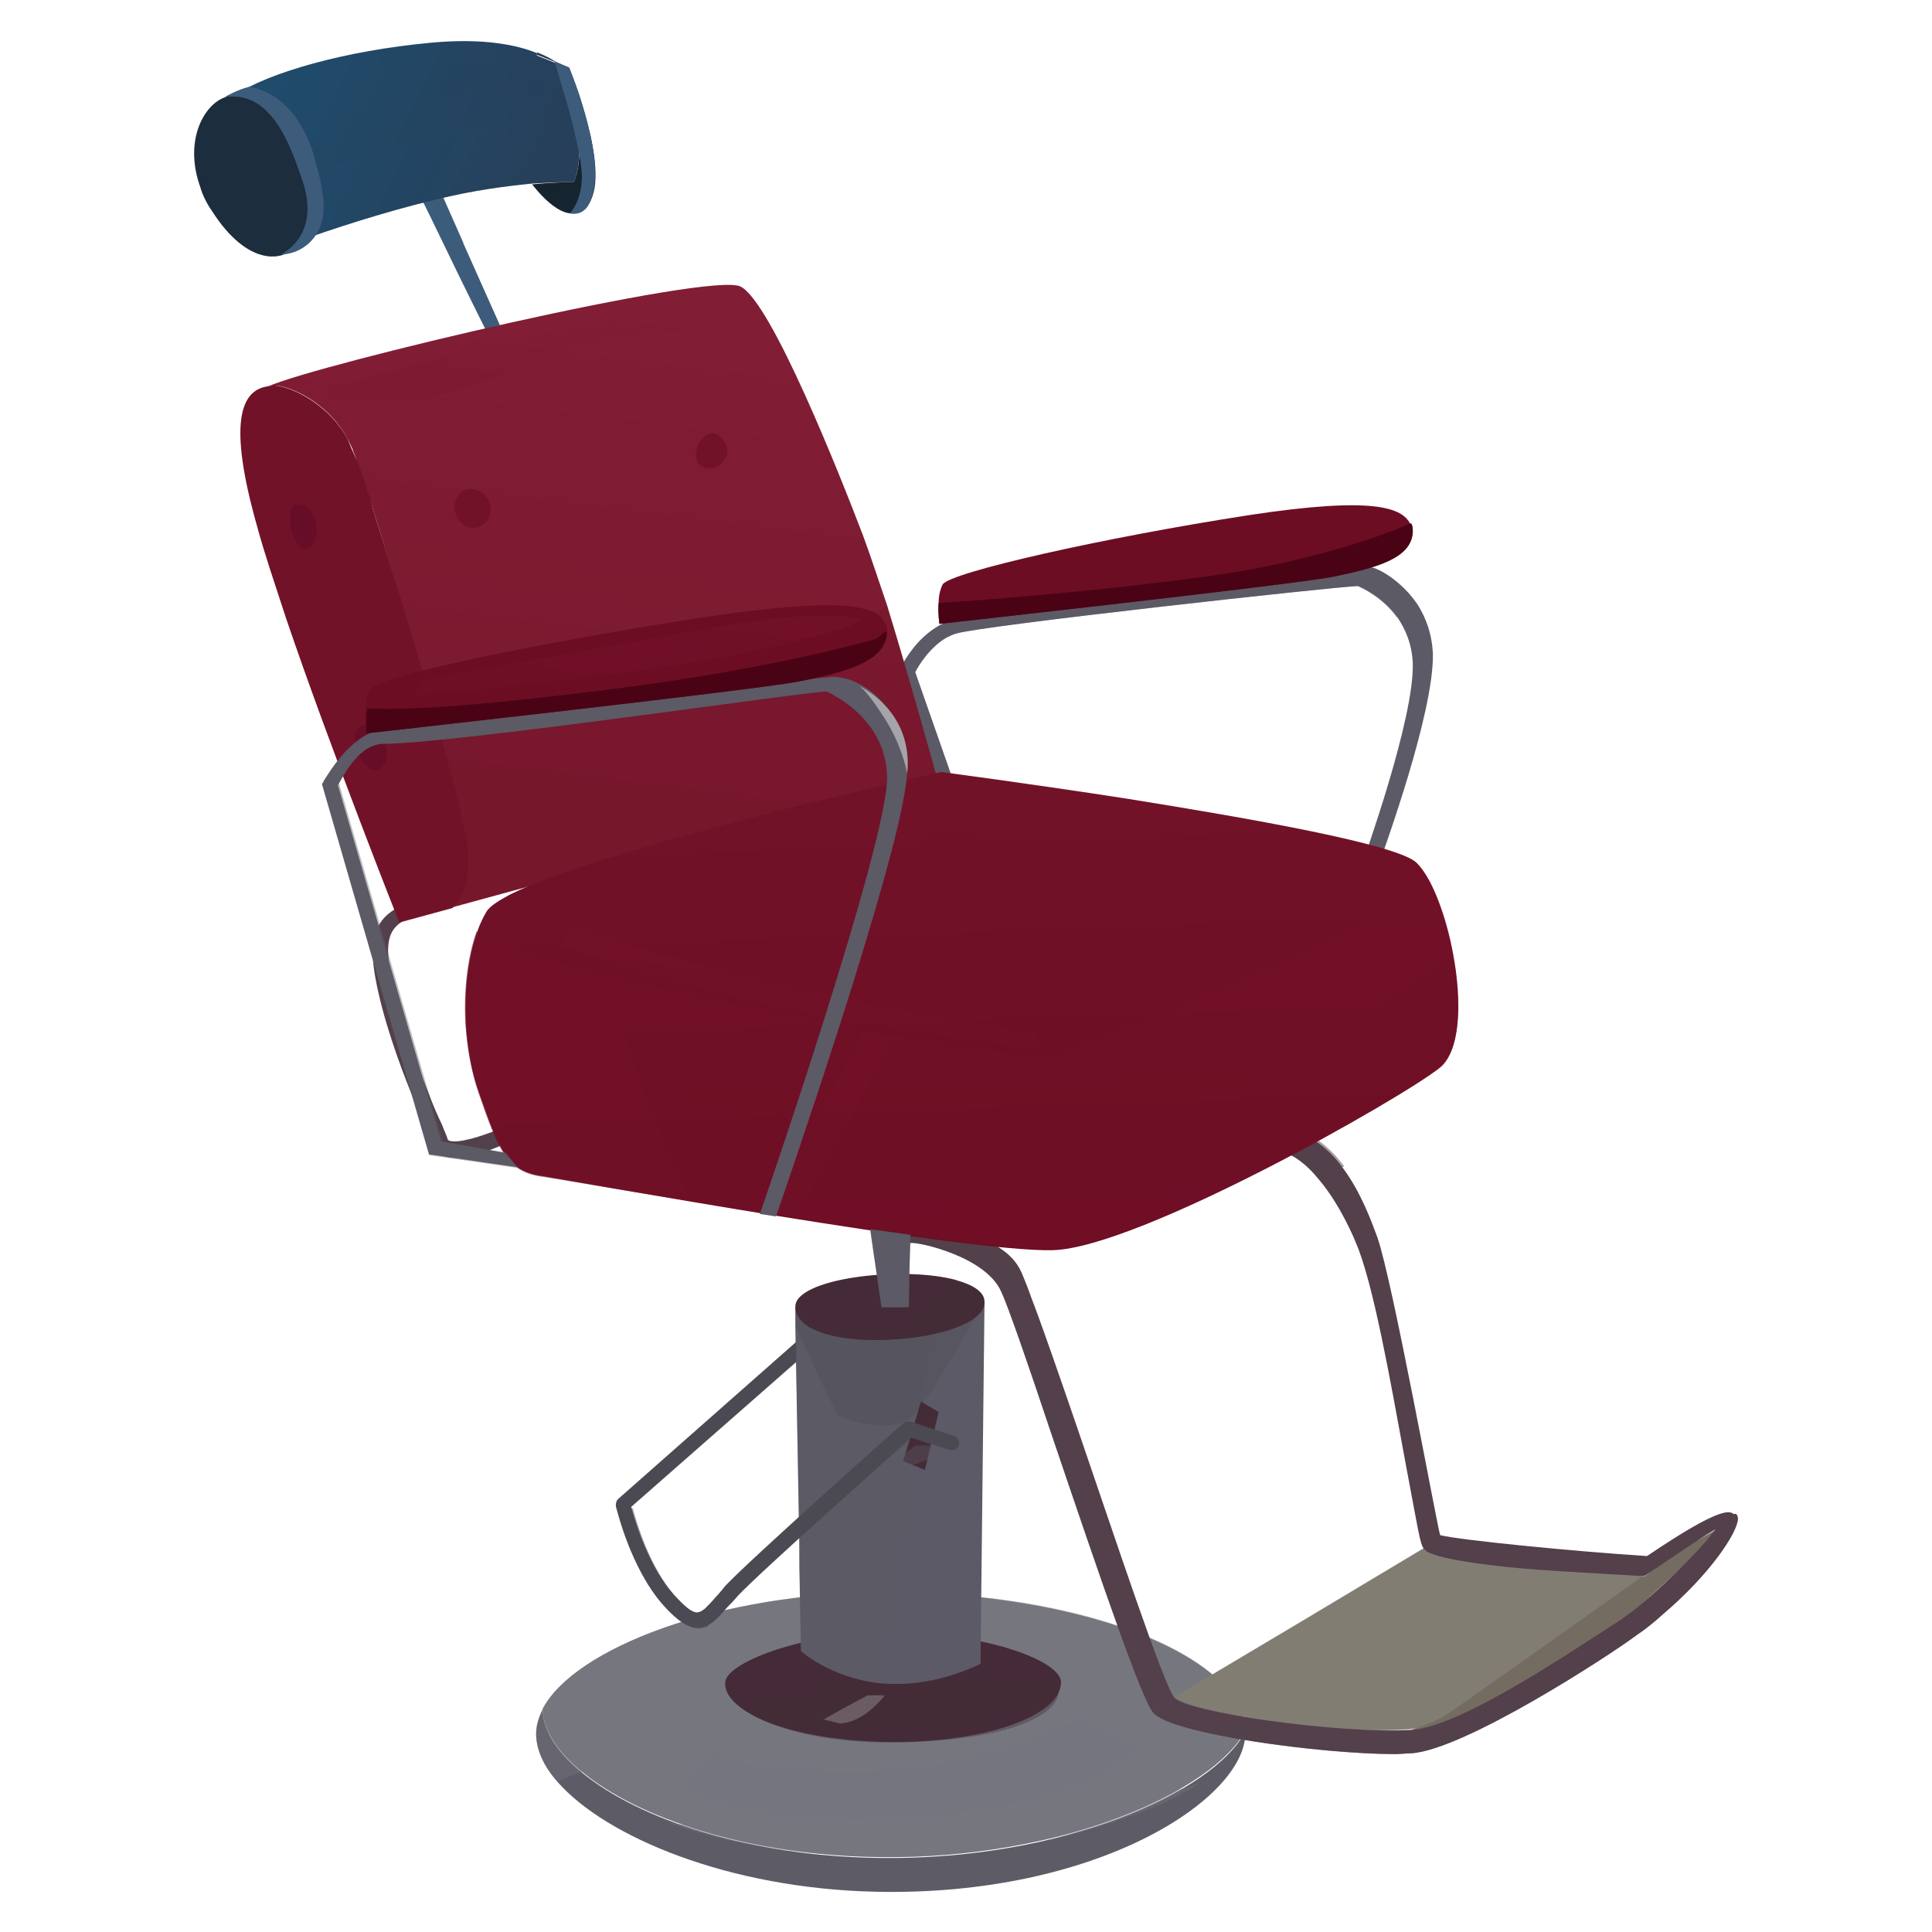
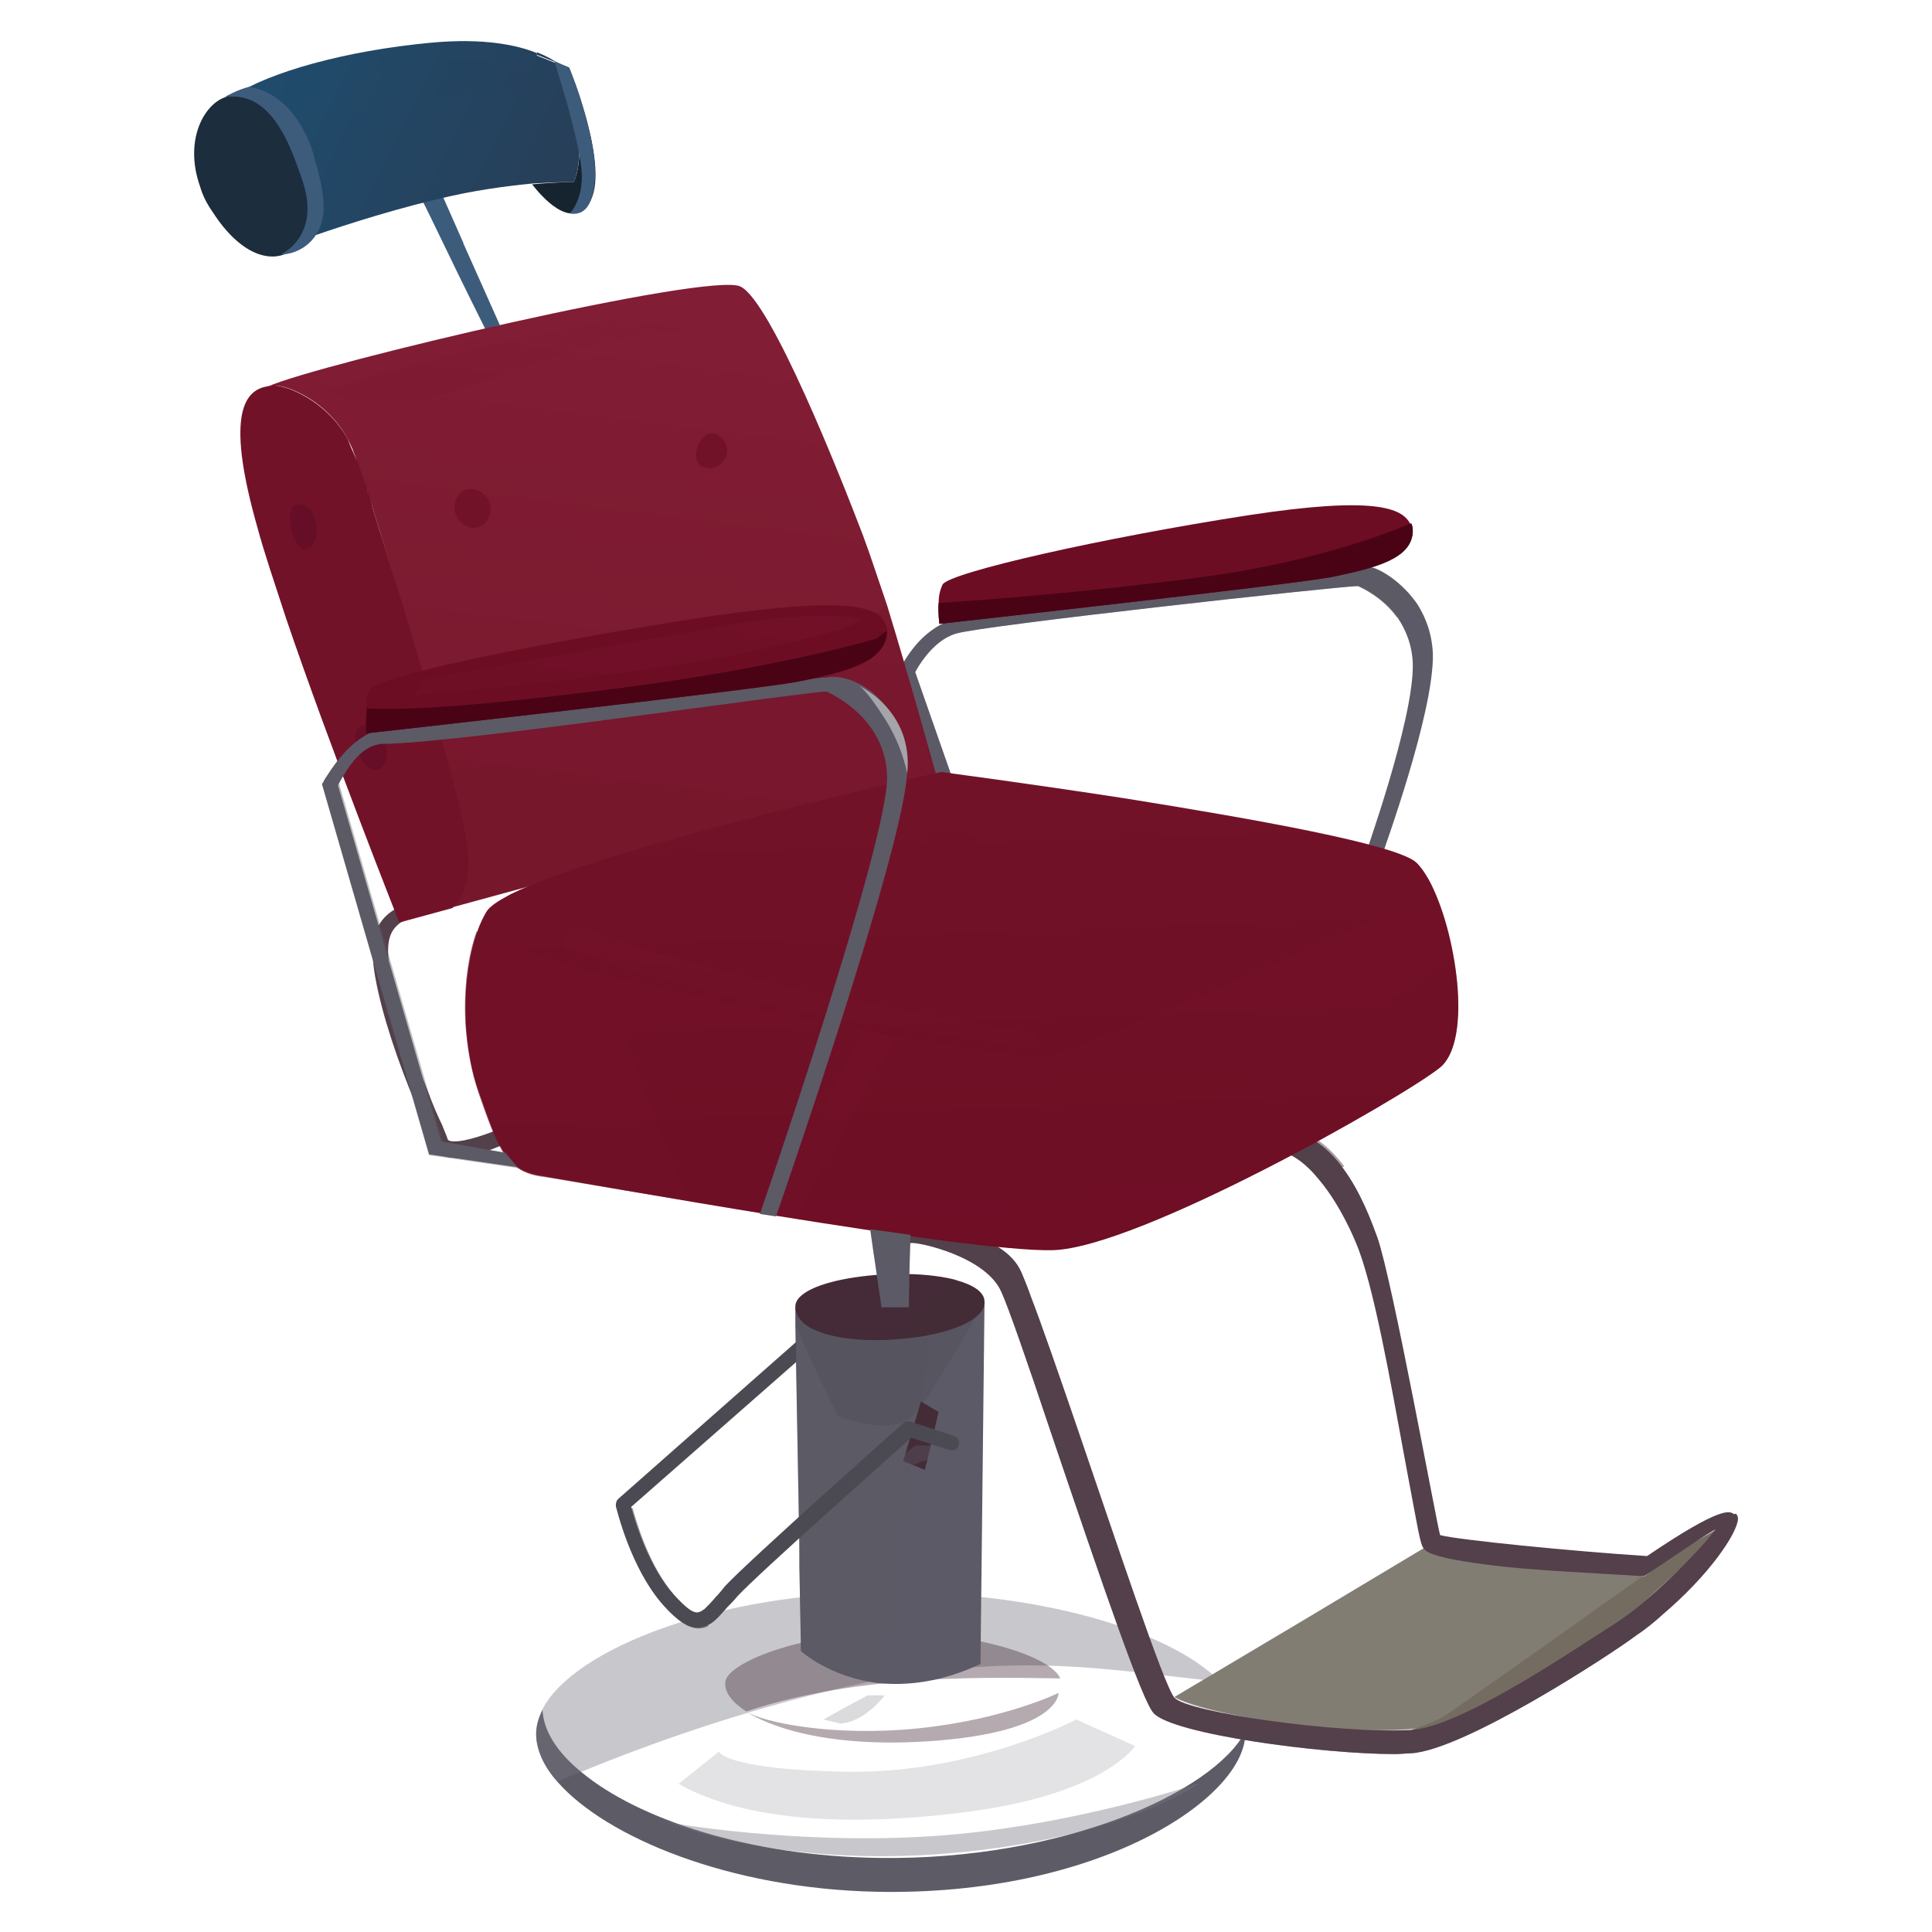
<svg xmlns="http://www.w3.org/2000/svg" version="1.1" id="Layer_1" x="0px" y="0px" viewBox="0 0 24 24" style="enable-background:new 0 0 24 24;" xml:space="preserve">
  <style type="text/css"> .st0{fill:#DF2024;} .st1{fill:#FFFFFF;} .st2{display:none;} .st3{display:inline;fill:#DF2024;} .st4{display:none;opacity:0.97;fill:url(#SVGID_1_);} .st5{fill:url(#SVGID_2_);} .st6{opacity:0.3;fill:url(#SVGID_3_);} .st7{fill:#7F999E;} .st8{opacity:0.4;fill:#7F999E;} .st9{fill:#D23028;} .st10{fill:#60757A;} .st11{opacity:0.4;fill:#66423F;} .st12{fill:#74888C;} .st13{fill:#94AFB3;} .st14{opacity:0.3;fill:#D23028;} .st15{opacity:0.5;fill:#D23028;} .st16{opacity:0.2;fill:#D23028;} .st17{fill:#5D5C66;} .st18{fill:#76767F;} .st19{opacity:0.4;fill:#76767F;} .st20{fill:#442C37;} .st21{opacity:0.4;fill:#442C37;} .st22{fill:#827D73;} .st23{opacity:0.3;fill:#827D73;} .st24{fill:#756C61;} .st25{fill:#5C5A66;} .st26{opacity:0.4;fill:#5C5A66;} .st27{opacity:0.3;fill:#5C5A66;} .st28{opacity:0.3;fill:#4B4A53;} .st29{fill:#53404A;} .st30{opacity:0.5;fill:#53404A;} .st31{fill:#3D5C7C;} .st32{opacity:0.5;fill:#3D5C7C;} .st33{fill:#1C2D3D;} .st34{opacity:0.4;fill:#1C2D3D;} .st35{fill:url(#SVGID_4_);} .st36{fill:url(#SVGID_5_);} .st37{fill:#721229;} .st38{opacity:0.3;fill:#721229;} .st39{fill:#6D0D24;} .st40{fill:#660D27;} .st41{fill:url(#SVGID_6_);} .st42{opacity:0.1;fill:url(#SVGID_7_);} .st43{fill:#4A0315;} .st44{opacity:0.2;fill:#721229;} .st45{opacity:0.15;fill:#721229;} .st46{fill:#162430;} .st47{fill:#283D56;} .st48{opacity:0.3;fill:url(#SVGID_8_);} .st49{opacity:0.4;fill:#3D5C7C;} .st50{opacity:0.3;fill:url(#SVGID_9_);} .st51{opacity:0.2;fill:url(#SVGID_10_);} .st52{opacity:0.2;fill:#76767F;} .st53{opacity:0.6;fill:#4B4A53;} .st54{opacity:0.2;fill:url(#SVGID_11_);} .st55{fill:#A5A4A9;} .st56{opacity:0.4;fill:#A5A4A9;} .st57{fill:#4B4A53;} .st58{fill:url(#SVGID_12_);} .st59{opacity:0.4;fill:#6D6463;} .st60{fill:url(#SVGID_13_);} .st61{fill:#928885;} .st62{fill:#612D20;} .st63{opacity:0.3;fill:url(#SVGID_14_);} .st64{fill:#B35524;} .st65{opacity:0.4;fill:#D36B2B;} .st66{fill:#745748;} .st67{opacity:0.4;fill:#928885;} .st68{fill:#48ACB6;} .st69{fill:#42A7AC;} .st70{fill:#335E5D;} .st71{fill:#53BEBE;} .st72{fill:#5C5C65;} .st73{fill:#38383D;} .st74{fill:#75757C;} .st75{fill:#4D4D54;} .st76{fill:url(#SVGID_15_);} .st77{fill:url(#SVGID_16_);} .st78{fill:#8B1C1C;} .st79{opacity:0.2;fill:#CF3128;} .st80{opacity:0.3;fill:#CF3128;} .st81{opacity:0.2;fill:#A12625;} .st82{opacity:0.3;fill:#5C5C65;} .st83{opacity:0.5;fill:#38383D;} .st84{fill:#07727C;} .st85{opacity:0.5;fill:#07727C;} .st86{fill:#C9998B;} .st87{opacity:0.5;fill:#C9998B;} .st88{opacity:0.5;fill:#593630;} .st89{fill:#0D877B;} .st90{fill:#065E51;} .st91{fill:#69384A;} .st92{opacity:0.4;fill:#AF8279;} .st93{opacity:0.3;fill:#C9998B;} .st94{fill:#FF5B00;} .st95{fill:#F5925F;} .st96{opacity:0.3;fill:#FF5B00;} .st97{opacity:0.4;fill:#69384A;} .st98{opacity:0.3;fill:#07727C;} .st99{opacity:0.1;fill:#0D877B;} .st100{opacity:0.2;fill:#119A86;} .st101{opacity:0.6;fill:#C9998B;} .st102{fill:#7F8B8B;} .st103{opacity:0.5;fill:#7F8B8B;} .st104{fill:url(#SVGID_17_);} .st105{opacity:0.5;fill:url(#SVGID_18_);} .st106{opacity:0.3;fill:url(#SVGID_19_);} .st107{opacity:0.5;fill:url(#SVGID_20_);} .st108{fill:url(#SVGID_21_);} .st109{fill:#C57B25;} .st110{opacity:0.3;fill:#D29340;} .st111{fill:#D29340;} .st112{opacity:0.2;fill:#D29340;} .st113{opacity:0.3;fill:#C57B25;} .st114{opacity:0.5;fill:#D29340;} .st115{opacity:0.3;fill:url(#SVGID_22_);} .st116{opacity:0.3;fill:url(#SVGID_23_);} .st117{opacity:0.4;fill:url(#SVGID_24_);} .st118{fill:url(#SVGID_25_);} .st119{opacity:0.5;fill:url(#SVGID_26_);} .st120{opacity:0.5;fill:url(#SVGID_27_);} .st121{opacity:0.5;fill:url(#SVGID_28_);} .st122{opacity:0.5;fill:url(#SVGID_29_);} .st123{opacity:0.5;fill:url(#SVGID_30_);} .st124{fill:#292B4C;} .st125{opacity:0.5;fill:url(#SVGID_31_);} .st126{opacity:0.4;fill:url(#SVGID_32_);} .st127{opacity:0.4;fill:url(#SVGID_33_);} .st128{opacity:0.4;fill:url(#SVGID_34_);} .st129{opacity:0.4;fill:url(#SVGID_35_);} .st130{fill:#DEC1B7;} .st131{opacity:0.7;fill:#DEC1B7;} .st132{fill:#003D3F;} .st133{fill:#7A243D;} .st134{fill:#561128;} .st135{opacity:0.4;fill:#DEC1B7;} .st136{opacity:0.4;fill:#7A243D;} .st137{opacity:0.2;fill:#7A243D;} .st138{opacity:0.3;fill:#003D3F;} .st139{opacity:0.4;fill:#003D3F;} .st140{fill:url(#SVGID_36_);} .st141{opacity:0.4;fill:url(#SVGID_37_);} .st142{fill:#00907A;} .st143{fill:#EE6539;} .st144{opacity:0.5;fill:#00907A;} .st145{opacity:0.4;fill:#00907A;} .st146{opacity:0.2;fill:#00907A;} .st147{opacity:0.3;fill:#00907A;} .st148{opacity:0.4;fill:#EE6539;} .st149{opacity:0.3;fill:url(#SVGID_38_);} .st150{opacity:0.4;fill:url(#SVGID_39_);} .st151{opacity:0.2;fill:url(#SVGID_40_);} .st152{fill:#01396C;} .st153{opacity:0.6;fill:#01396C;} .st154{fill:#F39176;} .st155{opacity:0.5;fill:#F39176;} .st156{opacity:0.4;fill:#01396C;} .st157{opacity:0.6;fill:#109AB4;} .st158{opacity:0.2;fill:#F39176;} .st159{opacity:0.3;fill:#01396C;} .st160{opacity:0.2;fill:#01396C;} .st161{fill:#877765;} .st162{fill:#1F3C3B;} .st163{fill:#55463A;} .st164{fill:#EBD5A0;} .st165{fill:#035F7C;} .st166{fill:#86080D;} .st167{opacity:0.5;fill:#FFFFF6;} .st168{fill:#766554;} .st169{fill:#8C7D6F;} .st170{fill:#B2A49A;} .st171{fill:url(#SVGID_41_);} .st172{opacity:0.4;fill:#793E3A;} .st173{opacity:0.3;fill:#793E3A;} .st174{fill:#5E7184;} .st175{opacity:0.4;fill:#5E7184;} .st176{fill:#86868E;} .st177{opacity:0.4;fill:#86868E;} .st178{fill:#5B5A66;} .st179{opacity:0.5;fill:#5B5A66;} .st180{fill:#D46B2B;} .st181{opacity:0.3;fill:#D46B2B;} .st182{opacity:0.2;fill:#D46B2B;} .st183{opacity:0.3;fill:#AAA2A1;} .st184{opacity:0.1;fill:#AAA2A1;} .st185{opacity:0.2;fill:#AAA2A1;} .st186{fill:#A8A5A3;} .st187{fill:#AAA2A1;} .st188{fill:#474A55;} .st189{opacity:0.5;fill:#474A55;} .st190{fill:#776B67;} .st191{opacity:0.5;fill:#AAA2A1;} .st192{opacity:0.4;fill:#AAA2A1;} .st193{opacity:0.8;fill:#AAA2A1;} .st194{fill:#5B5965;} .st195{opacity:0.3;fill:#776B67;} .st196{opacity:0.4;fill:#5B5965;} .st197{fill:#A39C9A;} .st198{fill:#514745;} .st199{opacity:0.5;fill:#5B5965;} .st200{opacity:0.5;fill:#776B67;} .st201{opacity:0.4;fill:#A39C9A;} .st202{opacity:0.3;fill:#5B5965;} .st203{fill:#3B6687;} .st204{opacity:0.5;fill:#3B6687;} .st205{fill:#F23118;} .st206{fill:#FC4526;} .st207{fill:#3E5E7A;} </style>
  <g>
    <path class="st17" d="M15.47,21.53c0,0.81-1.83,2.03-4.59,1.97c-1.83-0.04-3.35-0.68-3.95-1.36c-0.18-0.2-0.27-0.41-0.27-0.6 c0-0.1,0.03-0.2,0.08-0.3c0.01,0.26,0.18,0.53,0.49,0.78c0.69,0.57,2.06,1.04,3.7,1.06c2.26,0.03,4.14-0.81,4.54-1.57 C15.47,21.51,15.47,21.52,15.47,21.53z" />
-     <path class="st18" d="M15.47,21.5c-0.4,0.75-2.28,1.6-4.54,1.57c-1.64-0.02-3.01-0.49-3.7-1.06c-0.31-0.25-0.48-0.52-0.49-0.78 c0.39-0.75,2.18-1.45,4.28-1.45c1.83,0,3.48,0.46,4.15,1.12C15.35,21.08,15.46,21.28,15.47,21.5z" />
    <path class="st19" d="M15.16,20.89c-1.32-0.13-2.56-0.41-4.63,0.06c-1.33,0.3-2.53,0.74-3.31,1.06c-0.11,0.04-0.2,0.08-0.29,0.12 c-0.18-0.2-0.27-0.41-0.27-0.6c0-0.1,0.03-0.2,0.08-0.3c0.39-0.75,2.18-1.45,4.28-1.45C12.85,19.77,14.5,20.23,15.16,20.89z" />
    <g>
-       <path class="st20" d="M13.18,20.9c0,0.41-0.92,0.74-2.07,0.74c-0.78,0-1.48-0.15-1.84-0.38c-0.17-0.11-0.27-0.23-0.26-0.36 c0-0.23,0.92-0.62,2.07-0.62c1.08,0,1.99,0.31,2.09,0.57C13.18,20.87,13.18,20.89,13.18,20.9z" />
      <path class="st21" d="M13.17,20.85c-0.8-0.01-2.47-0.07-3.9,0.41c-0.17-0.11-0.27-0.23-0.26-0.36c0-0.23,0.92-0.62,2.07-0.62 C12.16,20.28,13.07,20.59,13.17,20.85z" />
    </g>
    <path class="st22" d="M20.42,19.58c0,0-0.66,0.51-1.31,0.96c-0.23,0.16-0.45,0.31-0.66,0.45c-0.39,0.26-0.71,0.46-0.85,0.48 c-0.25,0.03-0.87,0.05-1.71-0.07c-1.07-0.16-1.3-0.32-1.3-0.32l1.58-0.94l1.52-0.91c0,0,0.57,0.21,1.23,0.23 C19.59,19.48,20.42,19.58,20.42,19.58z" />
    <path class="st23" d="M18.45,21c-0.39,0.26-0.71,0.46-0.85,0.48c-0.25,0.03-0.87,0.05-1.71-0.07c-1.07-0.16-1.3-0.32-1.3-0.32 l1.58-0.94C16.8,20.61,17.91,20.89,18.45,21z" />
    <path class="st24" d="M17.53,21.49c0.11-0.04,0.27-0.08,0.51-0.24c0.24-0.16,2.35-1.66,2.35-1.66l0.04-0.01 c0,0,0.46-0.34,0.61-0.42c0.15-0.08,0.28-0.16,0.28-0.16s-0.26,0.31-0.45,0.49c-0.19,0.18-0.36,0.33-0.46,0.42 c-0.11,0.09-0.31,0.26-0.51,0.38c-0.2,0.13-0.75,0.48-0.98,0.61c-0.23,0.13-0.57,0.32-0.74,0.4c-0.17,0.08-0.25,0.13-0.42,0.17 C17.57,21.51,17.53,21.49,17.53,21.49z" />
    <g>
      <path class="st25" d="M12.23,16.17l-0.05,4.5c-0.49,0.23-0.91,0.27-1.25,0.24c-0.62-0.07-0.98-0.4-0.98-0.4l-0.02-1.04l0-0.29 l-0.05-2.71l0-0.23c0,0,0.14,0.21,1.09,0.26c0.24,0.01,0.44,0,0.61-0.03C12.06,16.38,12.23,16.17,12.23,16.17z" />
      <path class="st26" d="M11.58,16.47l-0.65,4.44c-0.62-0.07-0.98-0.4-0.98-0.4l-0.07-4.26c0,0,0.14,0.21,1.09,0.26 C11.22,16.51,11.42,16.5,11.58,16.47z" />
      <polygon class="st27" points="11.6,16.94 11.98,16.73 11.88,20.63 11.33,20.66 " />
      <path class="st28" d="M12.23,16.17c-0.2,0.35-0.66,1.16-0.87,1.4c-0.27,0.3-0.95,0.02-0.95,0.02s-0.32-0.63-0.52-1.12l0-0.23 c0,0,0.14,0.21,1.09,0.26c0.24,0.01,0.44,0,0.61-0.03C12.06,16.38,12.23,16.17,12.23,16.17z" />
    </g>
    <g>
      <path class="st29" d="M21.59,18.87c-0.01,0.18-0.36,0.7-0.94,1.19c-0.1,0.09-0.21,0.18-0.33,0.26c-0.32,0.24-2.13,1.42-2.79,1.46 c-0.06,0-0.13,0.01-0.2,0.01c-0.92,0-2.77-0.25-3-0.51c-0.14-0.15-0.62-1.55-1.28-3.5c-0.28-0.84-0.53-1.56-0.61-1.73 c-0.19-0.44-1.02-0.62-1.12-0.61c-0.05,0.01-0.1-0.03-0.11-0.08c-0.01-0.05,0.02-0.1,0.07-0.11c0.18-0.03,1.18,0.02,1.41,0.56 c0.02,0.05,0.06,0.14,0.11,0.28c0.14,0.36,0.36,1,0.58,1.64c0.45,1.31,1.08,3.22,1.21,3.36c0.16,0.18,2.02,0.45,2.94,0.4 c0.61-0.03,2.04-1.01,2.53-1.32c0.42-0.27,1.02-0.87,1.25-1.17c-0.19,0.1-0.87,0.58-0.89,0.58c-0.85-0.05-1.44-0.08-1.84-0.13 c-0.85-0.1-0.87-0.19-0.89-0.21c-0.05-0.05-0.07-0.22-0.24-1.12c-0.17-0.92-0.39-2.19-0.61-2.69c-0.02-0.05-0.19-0.46-0.45-0.77 c-0.16-0.2-0.36-0.36-0.58-0.38c-0.42-0.04-2.19-0.4-5.28-1.06c-0.14-0.03-0.23-0.05-0.25-0.05c-0.03-0.01-0.06-0.01-0.13-0.18 c-0.11-0.27-0.33-0.96-0.8-2.74c-0.5,0.13-2.88,0.76-3.55,0.95c-0.1,0.03-0.19,0.05-0.28,0.07c-0.58,0.15-0.78,0.2-0.67,0.81 c0.09,0.48,0.3,1.06,0.47,1.49c0.06,0.16,0.12,0.3,0.17,0.4c0.03,0.08,0.06,0.14,0.07,0.18c0,0,0,0.01,0.02,0.02 c0.11,0.04,0.42-0.06,0.61-0.14c0.05-0.02,0.1,0,0.13,0.05c0.02,0.05,0,0.1-0.05,0.13c-0.09,0.04-0.53,0.24-0.76,0.15 c-0.06-0.03-0.1-0.07-0.13-0.13c-0.01-0.04-0.04-0.1-0.07-0.17c-0.05-0.11-0.1-0.25-0.17-0.4c-0.18-0.44-0.39-1.02-0.48-1.53 c-0.14-0.79,0.24-0.88,0.81-1.03c0.09-0.02,0.18-0.05,0.28-0.07c0.75-0.21,3.62-0.96,3.65-0.97c0.02-0.01,0.05,0,0.07,0.01 c0.02,0.01,0.04,0.03,0.04,0.06c0.26,1.01,0.71,2.65,0.84,2.88c0.02,0,0.04,0.01,0.07,0.01c0.04,0.01,0.09,0.02,0.15,0.03 c3.08,0.66,4.98,0.95,5.39,0.99c0.31,0.03,0.55,0.23,0.73,0.48c0.22,0.3,0.35,0.66,0.42,0.85c0.19,0.54,0.74,3.58,0.78,3.7 c0.23,0.06,1.64,0.2,2.57,0.26c0.93-0.63,1.03-0.56,1.08-0.52C21.57,18.79,21.59,18.83,21.59,18.87z" />
    </g>
    <path class="st30" d="M6.32,14.07c0.02,0.05,0,0.1-0.05,0.13c-0.09,0.04-0.53,0.24-0.76,0.15c-0.06-0.03-0.1-0.07-0.13-0.13 c-0.01-0.04-0.04-0.1-0.07-0.17c-0.05-0.11-0.1-0.25-0.17-0.4c0.05-0.02,0.11-0.05,0.18-0.07c0.06,0.16,0.12,0.3,0.17,0.4 c0.03,0.08,0.06,0.14,0.07,0.18c0,0,0,0.01,0.02,0.02c0.11,0.04,0.42-0.06,0.61-0.14C6.24,14,6.29,14.02,6.32,14.07z" />
    <path class="st30" d="M16.7,14.49c-0.09,0.03-0.15,0.06-0.18,0.09c-0.02,0.02-0.06,0.04-0.11,0.07c-0.16-0.2-0.36-0.36-0.58-0.38 c-0.42-0.04-2.19-0.4-5.28-1.06c-0.14-0.03-0.23-0.05-0.25-0.05c-0.03-0.01-0.06-0.01-0.13-0.18c0.03,0,0.06,0,0.08,0.01 c0.05,0,0.11,0.01,0.19,0.01c0.04,0.01,0.09,0.02,0.15,0.03c3.08,0.66,4.98,0.95,5.39,0.99C16.28,14.04,16.52,14.25,16.7,14.49z" />
    <path class="st30" d="M20.65,20.06c-0.1,0.09-0.21,0.18-0.33,0.26c-0.32,0.24-2.13,1.42-2.79,1.46c-0.06,0-0.13,0.01-0.2,0.01 c-0.92,0-2.77-0.25-3-0.51c-0.14-0.15-0.62-1.55-1.28-3.5c-0.28-0.84-0.53-1.56-0.61-1.73c-0.19-0.44-1.02-0.62-1.12-0.61 c-0.05,0.01-0.1-0.03-0.11-0.08c-0.01-0.05,0.02-0.1,0.07-0.11c0.18-0.03,1.18,0.02,1.41,0.56c0.02,0.05,0.06,0.14,0.11,0.28 c-0.1,0.04-0.16,0.08-0.16,0.08s0.62,1.97,0.98,3.05c0.36,1.07,0.81,1.99,0.81,1.99s1.07,0.3,1.97,0.41 c0.9,0.11,1.42-0.05,1.42-0.05s1.39-0.62,2.1-1.06C20.15,20.36,20.41,20.21,20.65,20.06z" />
    <g>
      <path class="st20" d="M12.23,16.17c0.01,0.26-0.56,0.44-1.14,0.47c-0.59,0.04-1.19-0.08-1.21-0.4c-0.02-0.36,1.33-0.52,1.99-0.34 C12.09,15.96,12.23,16.05,12.23,16.17z" />
      <path class="st21" d="M11.88,15.9c-0.26,0.29-0.56,0.56-0.79,0.74c-0.39,0.02-0.78-0.02-1.01-0.14c-0.12-0.06-0.19-0.15-0.19-0.26 c0-0.02,0-0.03,0.01-0.05C10,15.87,11.25,15.74,11.88,15.9z" />
    </g>
    <g>
      <g>
        <path class="st25" d="M17.14,10.71h-0.21c0.01-0.04,0.64-1.78,0.62-2.47C17.54,8,17.46,7.82,17.36,7.67 c-0.18-0.25-0.44-0.37-0.49-0.39c-0.3,0.01-4.66,0.49-4.99,0.59c-0.04,0.01-0.08,0.03-0.12,0.05c-0.21,0.12-0.35,0.35-0.39,0.43 l0.49,1.4L11.58,9.7l-0.4-1.38l0.01-0.03c0.01-0.02,0.14-0.28,0.37-0.45c0.08-0.06,0.17-0.11,0.27-0.14 c0.23-0.07,1.93-0.26,2.64-0.35c0.71-0.08,2.51-0.32,2.58-0.3c0.11,0.03,0.37,0.18,0.56,0.46c0.1,0.16,0.18,0.36,0.19,0.62 C17.81,8.86,17.2,10.53,17.14,10.71z" />
      </g>
      <path class="st26" d="M17.6,7.52c-0.08,0.05-0.17,0.1-0.25,0.15c-0.18-0.25-0.44-0.37-0.49-0.39c-0.3,0.01-4.66,0.49-4.99,0.59 c-0.04,0.01-0.08,0.03-0.12,0.05c-0.07-0.03-0.14-0.06-0.2-0.07c0.08-0.06,0.17-0.11,0.27-0.14c0.23-0.07,1.93-0.26,2.64-0.35 c0.71-0.08,2.51-0.32,2.58-0.3C17.16,7.09,17.42,7.23,17.6,7.52z" />
    </g>
    <path class="st21" d="M11.32,16.04l-0.03,0.21l-1.2,0.26c-0.12-0.06-0.19-0.15-0.19-0.26c0-0.02,0-0.03,0.01-0.05L11.32,16.04z" />
    <g>
      <path class="st31" d="M6.21,4.04L6.03,4.09c0,0-0.3-0.6-0.52-1.06C5.37,2.74,5.26,2.51,5.25,2.5l0.25-0.06l0.25,0.57L6.21,4.04z" />
      <path class="st32" d="M5.76,3.02C5.68,3.01,5.59,3.01,5.51,3.02C5.37,2.74,5.26,2.51,5.25,2.5l0.25-0.06L5.76,3.02z" />
    </g>
    <g>
      <path class="st33" d="M3.81,2.85C3.8,2.9,3.77,2.95,3.74,2.99c-0.2,0.3-0.67,0.31-1.1-0.36c-0.07-0.1-0.12-0.2-0.15-0.3 C2.26,1.7,2.58,1.21,2.88,1.19c0,0,0.01,0,0.01,0c0.4-0.02,0.71,0.48,0.86,0.96C3.84,2.42,3.87,2.69,3.81,2.85z" />
      <path class="st34" d="M3.81,2.85C3.8,2.9,3.77,2.95,3.74,2.99c-0.2,0.3-0.67,0.31-1.1-0.36c-0.07-0.1-0.12-0.2-0.15-0.3 C2.82,2.3,3.47,2.23,3.7,2.08l0.05,0.07C3.84,2.42,3.87,2.69,3.81,2.85z" />
    </g>
    <linearGradient id="SVGID_1_" gradientUnits="userSpaceOnUse" x1="7.29" y1="2.837" x2="3.152" y2="0.815">
      <stop offset="1.953000e-05" style="stop-color:#283D56" />
      <stop offset="1" style="stop-color:#1F4C6D" />
    </linearGradient>
    <path style="fill:url(#SVGID_1_);" d="M7.13,2.26c0,0-0.2,0-0.52,0.02c-0.3,0.03-0.72,0.08-1.2,0.2c-0.67,0.16-1.32,0.38-1.66,0.5 C3.77,2.95,3.8,2.9,3.81,2.85C3.86,2.7,3.84,2.46,3.77,2.21C3.64,1.72,3.31,1.17,2.9,1.19C3.34,0.9,4.28,0.63,5.36,0.53 c0.65-0.06,1.07,0.03,1.31,0.13c0,0,0,0,0,0v0.03l0.25,0.1C6.95,0.8,6.96,0.81,6.96,0.81s0.06,0.14,0.12,0.35 C7.17,1.48,7.26,1.94,7.13,2.26z" />
    <linearGradient id="SVGID_2_" gradientUnits="userSpaceOnUse" x1="7.864" y1="4.092" x2="7.129" y2="10.039">
      <stop offset="0" style="stop-color:#811D35" />
      <stop offset="1" style="stop-color:#79192E" />
    </linearGradient>
    <path class="st5" d="M11.63,9.63l-6.01,1.64l-0.66,0.18c0.05-0.03,0.86-0.46,0.77-1.07C5.7,10.15,5.53,9.45,5.32,8.66 C5.1,7.88,4.85,7,4.64,6.35C4.63,6.3,4.61,6.24,4.59,6.19c0-0.01-0.01-0.03-0.02-0.05C4.57,6.12,4.56,6.1,4.55,6.08 C4.55,6.05,4.54,6.03,4.53,6.01c-0.03-0.1-0.07-0.2-0.1-0.28C4.43,5.72,4.42,5.71,4.42,5.69C4.41,5.65,4.39,5.62,4.38,5.58 C4.35,5.51,4.32,5.46,4.3,5.42C4.05,4.98,3.58,4.79,3.42,4.79c-0.03,0-0.06,0-0.09,0.01C3.96,4.52,8.83,3.37,9.2,3.56 c0.38,0.19,1.23,2.33,1.52,3.09c0.09,0.24,0.19,0.55,0.3,0.87C11.32,8.5,11.63,9.63,11.63,9.63z" />
    <path class="st37" d="M5.62,11.28l-0.66,0.18l0,0c0,0-0.86-2.17-1.41-3.79C3.41,7.24,3.28,6.86,3.2,6.56C2.82,5.23,3,4.85,3.32,4.8 c0.03-0.01,0.06-0.01,0.09-0.01c0.16,0,0.63,0.19,0.89,0.63c0.02,0.03,0.04,0.09,0.07,0.16C4.39,5.62,4.4,5.65,4.42,5.69 c0,0.01,0.01,0.03,0.02,0.04c0.03,0.08,0.06,0.17,0.1,0.28c0.01,0.02,0.02,0.04,0.02,0.06C4.56,6.1,4.57,6.12,4.58,6.14 c0.01,0.02,0.01,0.03,0.02,0.05C4.61,6.24,4.63,6.3,4.64,6.35c0.21,0.65,0.48,1.54,0.7,2.31c0.22,0.78,0.4,1.45,0.44,1.69 C5.88,10.84,5.78,11.12,5.62,11.28z" />
    <path class="st38" d="M11.63,9.63l-6.01,1.64l-0.66,0.18l0,0c0,0-0.86-2.17-1.41-3.79c0.57,0.46,1.1,0.81,1.76,0.99 c0,0,0.01,0,0.01,0c0,0,0.01,0,0.01,0C6.21,8.9,7.46,8.8,7.46,8.8s1.85-0.38,2.51-0.63c0.31-0.12,0.7-0.39,1.04-0.64 C11.32,8.5,11.63,9.63,11.63,9.63z" />
    <path class="st39" d="M17.55,6.61c-0.02,0.32-0.42,0.44-1.02,0.56c-0.54,0.1-4.86,0.58-4.86,0.58s-0.02-0.13-0.01-0.26 c0-0.09,0.02-0.17,0.05-0.23c0.09-0.15,1.99-0.58,3.8-0.86c1.57-0.24,1.91-0.09,2.01,0.11C17.55,6.53,17.55,6.57,17.55,6.61z" />
    <path class="st40" d="M3.67,6.27C3.52,6.31,3.64,6.91,3.83,6.81C4.02,6.72,3.94,6.21,3.67,6.27z" />
    <path class="st40" d="M4.48,9.02C4.29,9.13,4.54,9.7,4.73,9.54C4.92,9.39,4.71,8.88,4.48,9.02z" />
    <linearGradient id="SVGID_3_" gradientUnits="userSpaceOnUse" x1="11.856" y1="9.943" x2="12.046" y2="15.416">
      <stop offset="0" style="stop-color:#721229" />
      <stop offset="1" style="stop-color:#6D0D22" />
    </linearGradient>
    <path style="fill:url(#SVGID_3_);" d="M17.89,13.26c-0.47,0.38-3.74,2.24-4.81,2.27c-1.07,0.03-5.9-0.85-6.34-0.92 c-0.44-0.06-0.54-0.32-0.79-1.04c-0.22-0.62-0.22-1.45-0.02-2C5.96,11.48,6,11.4,6.04,11.33c0.04-0.07,0.15-0.14,0.3-0.22 c1.2-0.6,5.35-1.52,5.35-1.52s1.07,0.14,2.3,0.33c1.56,0.25,3.38,0.57,3.61,0.8c0.05,0.05,0.1,0.12,0.15,0.21 C18.09,11.56,18.3,12.92,17.89,13.26z" />
    <path class="st38" d="M17.89,13.26c-0.47,0.38-3.74,2.22-4.81,2.25c-0.03,0-0.06,0-0.1,0c-1.24-0.02-5.81-0.83-6.24-0.89 c-0.44-0.06-0.54-0.32-0.79-1.04C5.85,13.3,5.8,13,5.78,12.69c-0.02-0.4,0.03-0.81,0.14-1.12c0.39,0.27,1.7,0.59,3.15,0.9 c1.67,0.36,3.53,0.66,3.89,0.66c0.02,0,0.03,0,0.04,0c0.21-0.02,3.39-1.35,4.17-1.78c0.27-0.15,0.45-0.29,0.58-0.42 c0.13,0.23,0.24,0.57,0.3,0.92C18.16,12.44,18.14,13.05,17.89,13.26z" />
    <linearGradient id="SVGID_4_" gradientUnits="userSpaceOnUse" x1="10.009" y1="11.9" x2="9.935" y2="12.5">
      <stop offset="0" style="stop-color:#811D35" />
      <stop offset="1" style="stop-color:#79192E" />
    </linearGradient>
    <path style="opacity:0.1;fill:url(#SVGID_4_);" d="M7.11,11.47C6.99,11.65,7,11.77,7,11.77s0.81,0.3,2.2,0.63 c1.39,0.33,3.7,0.63,3.7,0.63l-0.03-0.19c0,0-2.15-0.33-3.59-0.7C7.84,11.79,7.11,11.47,7.11,11.47z" />
    <path class="st38" d="M13.99,9.93c-0.79,0.2-2.33,0.57-3.29,0.66c-1.23,0.12-2.82,0.13-4.36,0.53c1.2-0.6,5.35-1.52,5.35-1.52 S12.76,9.73,13.99,9.93z" />
    <path class="st43" d="M17.55,6.61c-0.02,0.32-0.42,0.44-1.02,0.56c-0.54,0.1-4.86,0.58-4.86,0.58s-0.02-0.13-0.01-0.26 c0.48-0.03,1.84-0.13,3.26-0.32c1.29-0.17,2.21-0.5,2.61-0.67C17.55,6.53,17.55,6.57,17.55,6.61z" />
    <path class="st37" d="M6.07,6.22c0.06,0.12,0.01,0.26-0.1,0.32c-0.11,0.05-0.25-0.01-0.3-0.13c-0.06-0.12-0.01-0.26,0.1-0.32 C5.87,6.04,6.01,6.1,6.07,6.22z" />
    <path class="st37" d="M8.93,5.41C8.74,5.26,8.52,5.71,8.73,5.8C8.93,5.9,9.18,5.6,8.93,5.41z" />
    <path class="st44" d="M17.89,13.26c-0.47,0.38-3.74,2.22-4.81,2.25c-1.07,0.03-5.9-0.83-6.34-0.89c-0.44-0.06-0.54-0.32-0.79-1.04 C5.85,13.3,5.8,13,5.78,12.69c0.28,0.35,0.73,0.61,0.73,0.61s2.25,0.5,3.81,0.78c1.56,0.28,2.68,0.19,2.68,0.19 s1.87-0.52,2.84-0.97c0.71-0.33,1.72-1.07,2.2-1.44C18.16,12.44,18.14,13.05,17.89,13.26z" />
    <path class="st45" d="M13.15,14.44c-0.04,0.2-0.11,0.67-0.17,1.07c-0.57-0.01-1.84-0.18-3.09-0.38c-0.12-0.02-0.24-0.04-0.36-0.06 c-0.33-0.05-0.65-0.1-0.95-0.15c-0.94-0.15-1.68-0.28-1.85-0.31c-0.44-0.06-0.54-0.32-0.79-1.04C5.85,13.3,5.8,13,5.78,12.69 c-0.02-0.4,0.03-0.81,0.14-1.12c0.25,0.17,0.87,0.36,1.66,0.56c0.45,0.11,0.96,0.23,1.49,0.34c0.55,0.12,1.12,0.23,1.66,0.33 c0.13,0.02,0.26,0.05,0.39,0.07c0.91,0.16,1.63,0.26,1.85,0.27C13.1,13.59,13.2,14.15,13.15,14.44z" />
    <polygon class="st33" points="6.67,0.62 6.67,0.65 6.67,0.65 " />
    <path class="st46" d="M7.07,0.84L6.92,0.78C6.95,0.8,6.96,0.81,6.96,0.81s0.39,0.92,0.17,1.45c0,0-0.2,0-0.52,0.03 c0.11,0.14,0.48,0.58,0.71,0.23C7.59,2.1,7.07,0.84,7.07,0.84z" />
    <path class="st47" d="M6.92,0.78C6.88,0.75,6.8,0.7,6.67,0.65v0.03L6.92,0.78z" />
    <linearGradient id="SVGID_5_" gradientUnits="userSpaceOnUse" x1="7.127" y1="2.911" x2="4.184" y2="1.473">
      <stop offset="1.953000e-05" style="stop-color:#283D56" />
      <stop offset="1" style="stop-color:#1F4C6D" />
    </linearGradient>
-     <path style="opacity:0.3;fill:url(#SVGID_5_);" d="M7.13,2.26c0,0-0.2,0-0.52,0.02c-0.3,0.03-0.72,0.08-1.2,0.2 c-0.67,0.16-1.32,0.38-1.66,0.5C3.77,2.95,3.8,2.9,3.81,2.85C3.86,2.7,3.84,2.46,3.77,2.21c0.29-0.12,0.68-0.26,1.18-0.39 c1.37-0.36,1.8-0.32,1.8-0.32S6.94,1.4,7.08,1.16C7.17,1.48,7.26,1.94,7.13,2.26z" />
    <g>
      <path class="st31" d="M7.39,2.22C7.36,2.73,7.11,2.65,7.08,2.65c0,0,0.19-0.19,0.14-0.58C7.2,1.87,7.12,1.57,7.05,1.3 C6.96,1.01,6.89,0.76,6.89,0.76l0.18,0.08c0,0,0.06,0.14,0.13,0.35C7.29,1.48,7.41,1.9,7.39,2.22z" />
      <path class="st49" d="M7.39,2.22C7.36,2.73,7.11,2.65,7.08,2.65c0,0,0.19-0.19,0.14-0.58C7.2,1.87,7.12,1.57,7.05,1.3 C7.1,1.26,7.15,1.22,7.19,1.19C7.29,1.48,7.41,1.9,7.39,2.22z" />
    </g>
    <g>
      <path class="st31" d="M4.01,2.7C3.95,3.02,3.69,3.16,3.49,3.16c0,0,0.5-0.22,0.27-0.91C3.74,2.19,3.72,2.13,3.7,2.08 C3.52,1.57,3.28,1.18,2.86,1.2H2.8c0,0,0.16-0.09,0.29-0.12c0,0,0.51,0.02,0.78,0.76C3.88,1.88,3.9,1.93,3.91,1.98 C4,2.28,4.04,2.52,4.01,2.7z" />
      <path class="st49" d="M4.01,2.7C3.95,3.02,3.69,3.16,3.49,3.16c0,0,0.5-0.22,0.27-0.91C3.74,2.19,3.72,2.13,3.7,2.08 c0.05-0.07,0.1-0.14,0.16-0.24C3.88,1.88,3.9,1.93,3.91,1.98C4,2.28,4.04,2.52,4.01,2.7z" />
    </g>
    <linearGradient id="SVGID_6_" gradientUnits="userSpaceOnUse" x1="6.691" y1="1.893" x2="3.951" y2="0.554">
      <stop offset="1.953000e-05" style="stop-color:#283D56" />
      <stop offset="1" style="stop-color:#1F4C6D" />
    </linearGradient>
    <path style="opacity:0.3;fill:url(#SVGID_6_);" d="M3.61,1.16c0,0,0.25,0.11,0.35,0.36c0,0,1.44-0.43,2.8-0.35L6.51,0.84 C6.51,0.84,5.68,0.42,3.61,1.16z" />
    <path class="st38" d="M8.58,14.92c-0.94-0.15-1.68-0.28-1.85-0.31c-0.44-0.06-0.54-0.32-0.79-1.04C5.85,13.3,5.8,13,5.78,12.69 c-0.02-0.4,0.03-0.81,0.14-1.12c0.25,0.17,0.87,0.36,1.66,0.56C7.76,13.08,8.25,14.22,8.58,14.92z" />
    <path class="st38" d="M11.12,12.87l-1.23,2.26c-0.12-0.02-0.24-0.04-0.36-0.06l1.2-2.27C10.86,12.83,10.99,12.85,11.12,12.87z" />
    <g>
      <path class="st25" d="M11.27,9.54c0,0.04,0,0.09-0.01,0.15c0,0,0,0,0,0c-0.12,1.1-1.56,5.24-1.62,5.42l-0.2-0.03 c0.02-0.05,1.61-4.67,1.58-5.44c-0.02-0.71-0.67-1.01-0.75-1.05C9.93,8.6,5.71,9.23,4.76,9.24c-0.02,0-0.05,0-0.07,0.01 C4.43,9.3,4.26,9.65,4.2,9.75c0,0,0,0.01,0,0.01l1.28,4.42l0.79,0.14l0.16,0.18l-1.1-0.16L4,9.74l0.02-0.03 c0-0.01,0.04-0.07,0.1-0.16c0.11-0.16,0.3-0.39,0.56-0.48C4.68,9.06,4.7,9.06,4.71,9.06c0.25-0.07,2.12-0.29,2.91-0.38 c0.69-0.08,2.18-0.22,2.59-0.26c0.06,0,0.09-0.01,0.1-0.01C10.66,8.38,11.24,8.75,11.27,9.54z" />
    </g>
    <path class="st26" d="M6.43,14.51l-1.1-0.16L4,9.74l0.02-0.03c0-0.01,0.04-0.07,0.1-0.16l0.1,0.2c0,0,0,0.01,0,0.01l1.28,4.42 l0.79,0.14L6.43,14.51z" />
    <path class="st26" d="M11.26,9.69C11.26,9.69,11.26,9.69,11.26,9.69c-0.12,1.11-1.56,5.24-1.62,5.42l-0.2-0.03 c0.02-0.05,1.61-4.67,1.58-5.44c-0.02-0.71-0.67-1.01-0.75-1.05C9.93,8.6,5.71,9.23,4.76,9.24c-0.02,0-0.05,0-0.07,0.01 C4.68,9.19,4.68,9.12,4.67,9.07C4.68,9.06,4.7,9.06,4.71,9.06c0.25-0.07,2.12-0.29,2.91-0.38c0.69-0.08,2.18-0.22,2.59-0.26 l0.81,0.75C11.02,9.16,11.13,9.4,11.26,9.69z" />
    <g>
      <path class="st39" d="M11.02,7.85c-0.02,0.36-0.46,0.49-1.12,0.62C9.3,8.58,4.55,9.11,4.55,9.11s-0.02-0.19,0-0.36 C4.55,8.68,4.57,8.61,4.6,8.56C4.69,8.4,6.67,7.99,8.66,7.68c1.77-0.27,2.25-0.17,2.34,0.07C11.01,7.78,11.02,7.81,11.02,7.85z" />
      <path class="st43" d="M11.02,7.85c-0.02,0.36-0.46,0.49-1.12,0.62C9.3,8.58,4.55,9.11,4.55,9.11S4.54,8.97,4.56,8.8 c0.4,0.02,1.16,0,3.04-0.24C9.68,8.3,10.9,7.93,10.9,7.93S11.02,7.81,11.02,7.85z" />
    </g>
    <linearGradient id="SVGID_7_" gradientUnits="userSpaceOnUse" x1="6.773" y1="3.625" x2="6.617" y2="4.882">
      <stop offset="0" style="stop-color:#811D35" />
      <stop offset="1" style="stop-color:#79192E" />
    </linearGradient>
    <path style="opacity:0.2;fill:url(#SVGID_7_);" d="M4.02,4.85c0.05,0.02,0.87-0.28,1.97-0.54C7.1,4.06,8.73,3.75,8.73,3.75 l0.51,0.03l0.09,0.25c0,0-1.61,0.09-2.37,0.38C6.2,4.7,5.33,4.95,5.33,4.95H4.27L4.02,4.85z" />
    <path class="st44" d="M9.5,11.34c0.38,0.17,0.52-0.05,0.39-0.13C9.77,11.14,9.04,11.14,9.5,11.34z" />
    <path class="st44" d="M11.99,11.9c0.03,0.18,0.62,0.09,0.65-0.06C12.67,11.68,11.96,11.74,11.99,11.9z" />
    <path class="st44" d="M11.54,10.44c0.05,0.12,0.62,0.08,0.62-0.02C12.15,10.33,11.46,10.26,11.54,10.44z" />
    <path class="st44" d="M14.28,10.98c0.02,0.17,0.6,0.13,0.6-0.06C14.89,10.79,14.27,10.82,14.28,10.98z" />
    <g>
      <polygon class="st25" points="11.31,15.34 11.3,15.69 11.29,16.24 10.95,16.24 10.86,15.62 10.81,15.27 " />
      <path class="st26" d="M11.31,15.34l-0.01,0.34c-0.13-0.03-0.29-0.06-0.44-0.06l-0.05-0.35L11.31,15.34z" />
    </g>
    <polygon class="st20" points="11.44,17.41 11.66,17.54 11.49,18.26 11.22,18.15 " />
    <path class="st19" d="M8.31,22.64c0,0,1.34,0.57,3.51,0.38c2.16-0.19,3.08-0.87,3.08-0.87s-1.61,0.55-3.33,0.66 C9.85,22.92,8.31,22.64,8.31,22.64z" />
    <path class="st52" d="M8.43,22.16c0.69,0.39,1.85,0.57,3.57,0.35c1.72-0.22,2.1-0.82,2.1-0.82l-0.73-0.33c0,0-1.25,0.66-2.8,0.65 c-1.55-0.02-1.64-0.25-1.64-0.25L8.43,22.16z" />
    <path class="st21" d="M9.27,21.26c0.19,0.13,1.06,0.32,2.14,0.21c1.07-0.11,1.74-0.44,1.74-0.44s0.02,0.49-1.61,0.6 C9.91,21.74,9.27,21.26,9.27,21.26z" />
    <path class="st53" d="M8.8,20.2c-0.04,0.02-0.08,0.03-0.12,0.03c0,0,0,0,0,0c-0.12,0-0.25-0.08-0.43-0.28 c-0.41-0.46-0.58-1.2-0.59-1.23c0-0.02,0-0.04,0.01-0.06c0.07,0.03,0.13,0.05,0.19,0.08c0.05,0.18,0.21,0.73,0.53,1.09 c0.13,0.14,0.22,0.22,0.29,0.22c0.02,0,0.04-0.01,0.06-0.02C8.76,20.08,8.78,20.15,8.8,20.2z" />
    <linearGradient id="SVGID_8_" gradientUnits="userSpaceOnUse" x1="8.018" y1="7.493" x2="7.877" y2="8.64">
      <stop offset="0" style="stop-color:#811D35" />
      <stop offset="1" style="stop-color:#79192E" />
    </linearGradient>
    <path style="opacity:0.2;fill:url(#SVGID_8_);" d="M5.28,8.44L5.16,8.63c0,0,1.75-0.14,3.11-0.35c1.36-0.2,2.12-0.46,2.16-0.46 c0.05,0,0.28-0.13,0.28-0.13S10.26,7.57,9.2,7.74C8.14,7.92,5.28,8.44,5.28,8.44z" />
    <path class="st55" d="M10.67,8.52c0,0,0.68,0.3,0.6,1.09c0,0-0.06-0.35-0.29-0.7C10.75,8.55,10.67,8.52,10.67,8.52z" />
    <path class="st56" d="M10.78,21.06h0.21c0,0-0.24,0.33-0.55,0.35l-0.21-0.05C10.23,21.36,10.62,21.14,10.78,21.06z" />
    <path class="st26" d="M11.85,17.96l-0.16,0.11l-0.38,0.14l-1.37,1.25l0-0.29c0.3-0.26,1.39-1.2,1.43-1.21 C11.41,17.95,11.85,17.96,11.85,17.96z" />
    <g>
      <path class="st57" d="M11.91,17.95c-0.01,0.05-0.07,0.08-0.12,0.06l-0.47-0.15c-0.28,0.25-1.88,1.67-2.16,1.97 c-0.04,0.05-0.08,0.09-0.12,0.13c-0.09,0.1-0.16,0.19-0.25,0.23c-0.04,0.02-0.08,0.03-0.12,0.03c0,0,0,0,0,0 c-0.12,0-0.25-0.08-0.43-0.28c-0.41-0.46-0.58-1.2-0.59-1.23c0-0.02,0-0.04,0.01-0.06c0-0.01,0.01-0.02,0.02-0.03l2.21-1.95 l0,0.25l-2.05,1.8c0,0,0,0,0,0c0.05,0.18,0.21,0.73,0.53,1.09c0.13,0.14,0.22,0.22,0.29,0.22c0.02,0,0.04-0.01,0.06-0.02 c0.01-0.01,0.03-0.02,0.04-0.03c0.04-0.04,0.08-0.08,0.13-0.14c0.04-0.04,0.08-0.09,0.12-0.14c0.31-0.33,2.13-1.95,2.21-2.02 c0.02-0.02,0.06-0.03,0.09-0.02l0.52,0.17C11.9,17.85,11.93,17.9,11.91,17.95z" />
    </g>
  </g>
</svg>